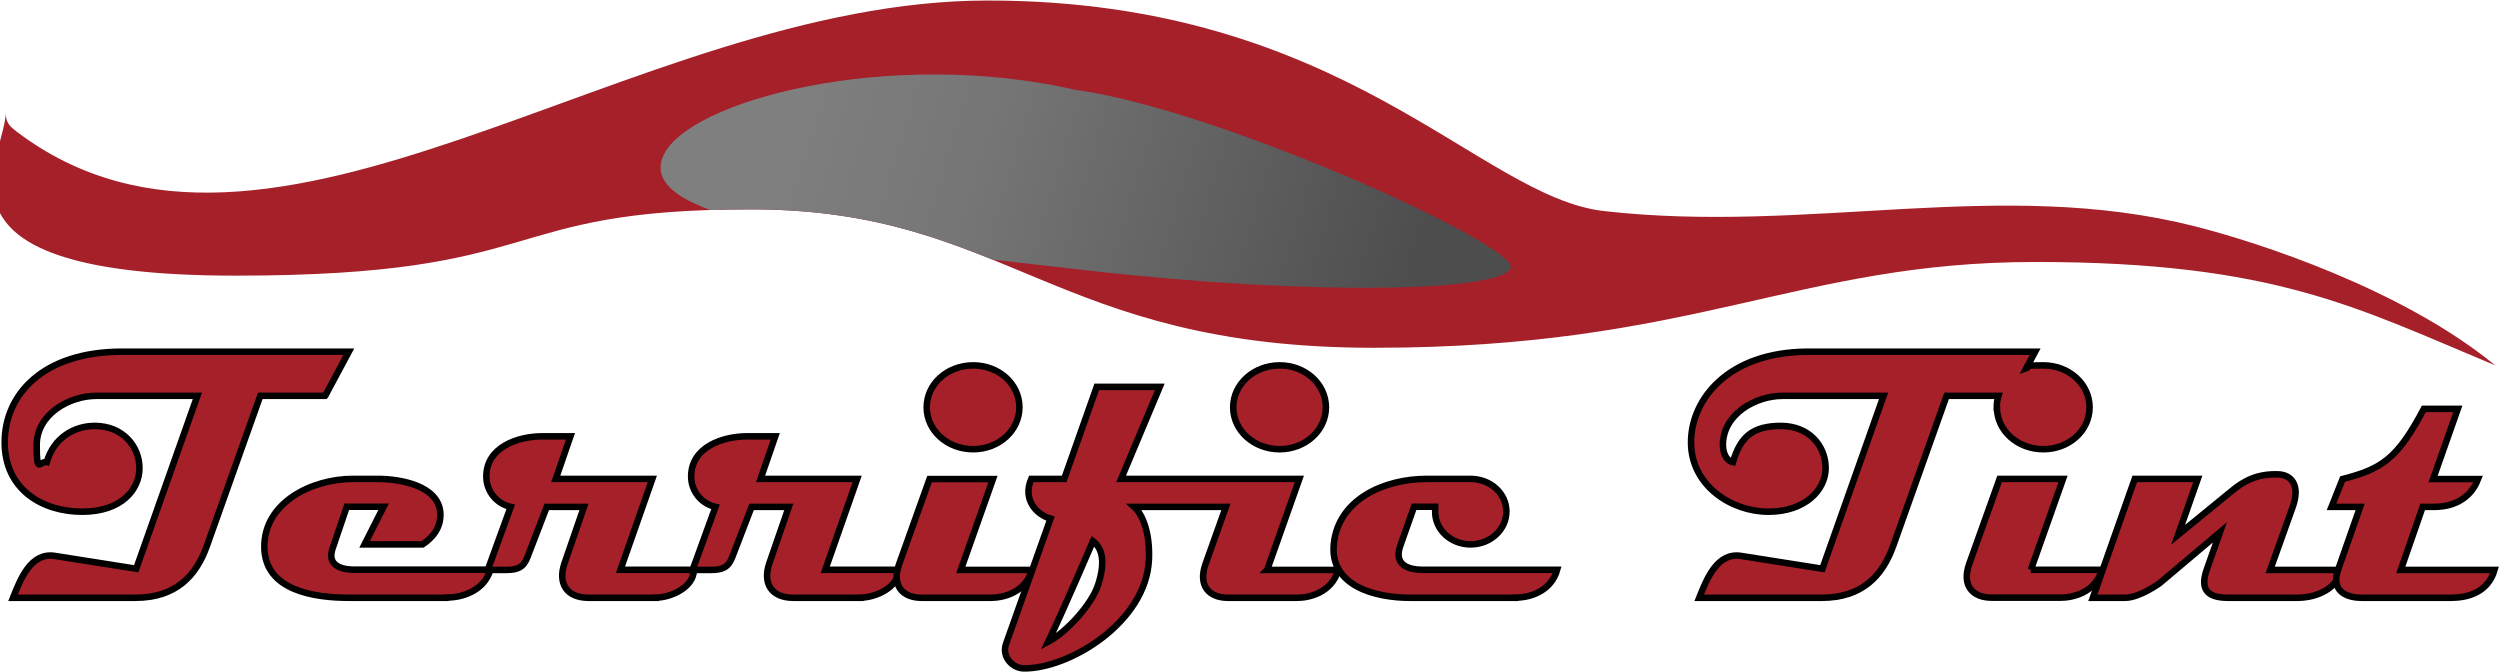
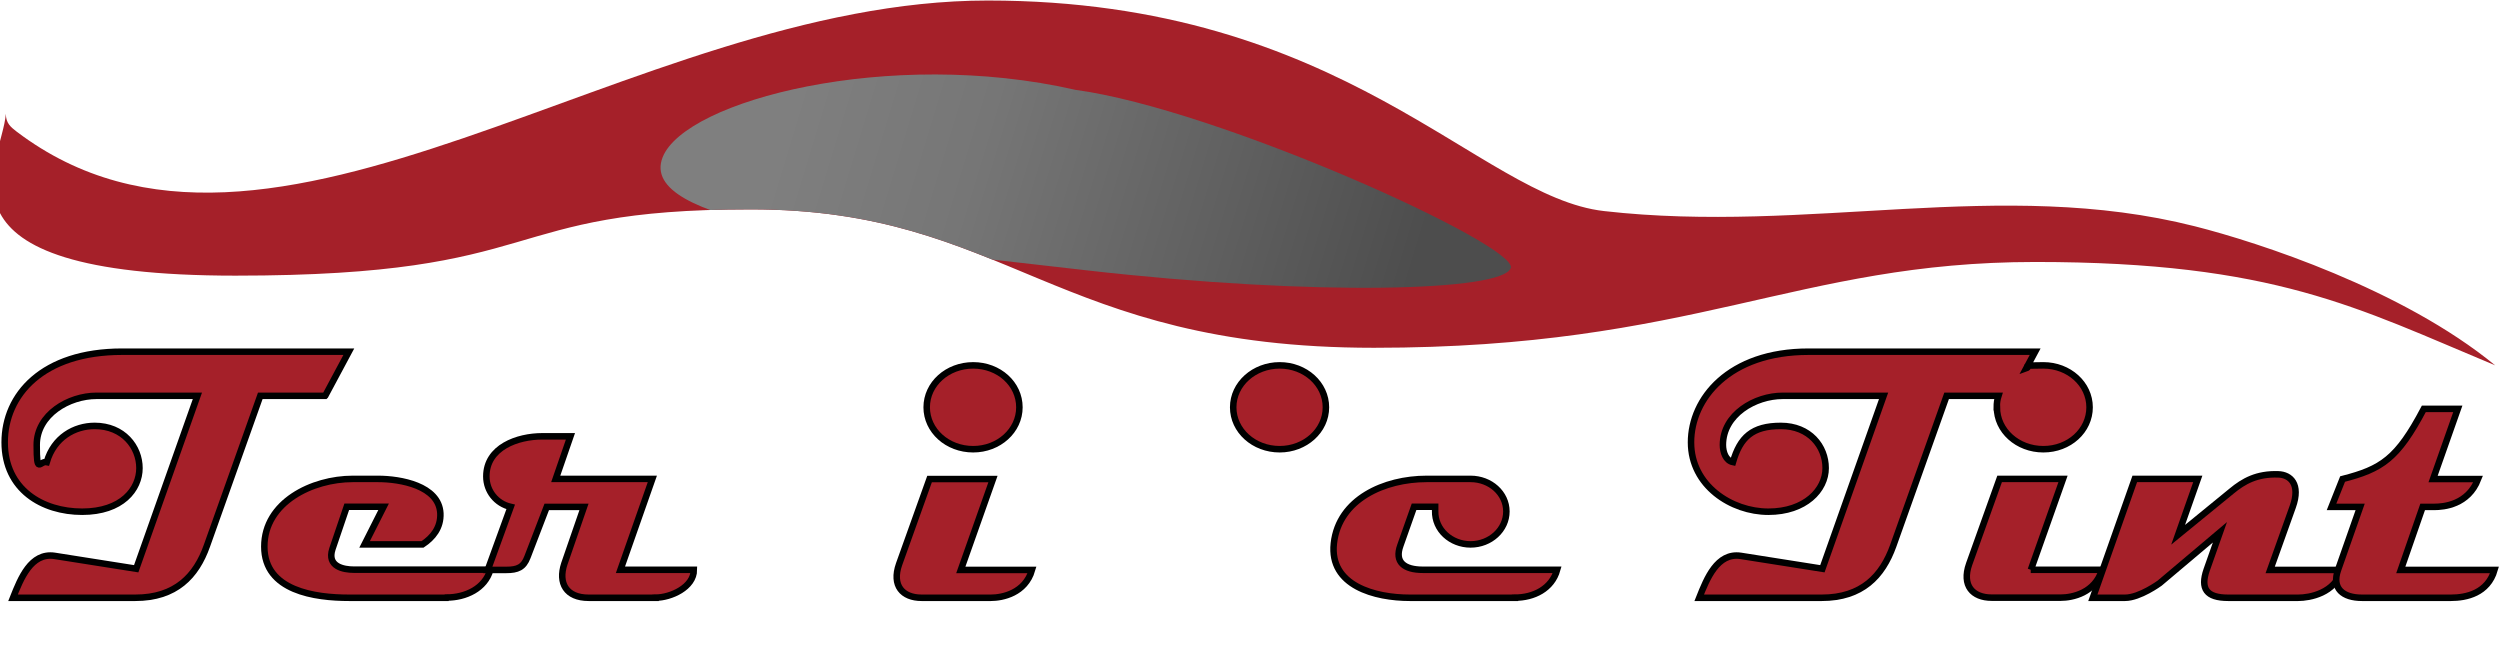
<svg xmlns="http://www.w3.org/2000/svg" id="Layer_1" version="1.1" viewBox="0 0 1920 516">
  <defs>
    <style>
      .st0 {
        fill: url(#linear-gradient);
      }

      .st1, .st2 {
        fill: #a52029;
      }

      .st2 {
        stroke: #000;
        stroke-width: 5px;
      }

      .st3 {
        clip-path: url(#clippath);
      }
    </style>
    <clipPath id="clippath">
      <path class="st1" d="M4.5,87.4c0,7.3,3.8,10.2,8.3,13.7C207.5,248.7,484.4.4,758.6.4s376.9,150.8,473.3,161.7c157.4,17.9,304.5-26.1,453.8,11.7,48.9,12.4,159.4,48.3,230.6,106.8-106.1-44.2-169.4-79.4-353.2-79.4s-261.4,65.9-507.9,65.9-281.3-106.3-478.6-106.3-151.9,50.9-395.8,50.9S1.6,125.5,4.5,87.4Z" />
    </clipPath>
    <linearGradient id="linear-gradient" x1="605.2" y1="88.3" x2="1078.6" y2="232" gradientUnits="userSpaceOnUse">
      <stop offset="0" stop-color="#7f7f7f" />
      <stop offset=".3" stop-color="#767676" />
      <stop offset=".7" stop-color="#5f5f5f" />
      <stop offset="1" stop-color="#4d4d4d" />
    </linearGradient>
  </defs>
  <g>
    <path class="st1" d="M4.5,87.4c0,7.3,3.8,10.2,8.3,13.7C207.5,248.7,484.4.4,758.6.4s376.9,150.8,473.3,161.7c157.4,17.9,304.5-26.1,453.8,11.7,48.9,12.4,159.4,48.3,230.6,106.8-106.1-44.2-169.4-79.4-353.2-79.4s-261.4,65.9-507.9,65.9-281.3-106.3-478.6-106.3-151.9,50.9-395.8,50.9S1.6,125.5,4.5,87.4Z" />
    <g class="st3">
      <path class="st0" d="M1160.2,205.9c-5.9,17.6-148.1,22-326.7,1.6-178.6-20.4-344.3-36.6-324.6-86.7,17.2-43.7,174.2-84.4,317-51.8,109.4,14.7,340.3,119.3,334.4,136.9Z" />
    </g>
  </g>
  <g>
    <path class="st2" d="M249.7,304h-49.8l-41,115.2c-8.2,23.1-23.9,39.9-55,39.9H10c5.8-14.6,13.7-34.9,31.9-32.2l62.7,9.9,47-132.8h-77.5c-21.2,0-45.9,14.3-45.9,37.7s2.2,12.1,7.7,13.2c5.5-19,21.4-27.8,36.8-27.8,22,0,34.4,16.2,34.4,32.4s-13.5,33.5-44,33.5S3.6,376,3.6,339.7s28.9-69.6,90.2-69.6h174.1l-18.1,33.8Z" />
    <path class="st2" d="M343,459.1h-74.8c-26.1,0-65.2-5.2-65.2-39.3s36.8-52,67.9-52h19.5c17,0,46.7,5.2,47.8,26.4.5,11-5.8,18.7-13.7,23.9h-44.5l14.6-28.9h-28.3l-11,32.4c-4.4,13.5,8.5,15.9,16.5,15.9h104.8c-4.1,14.6-19.2,21.4-33.5,21.4Z" />
    <path class="st2" d="M503.5,459.1h-51.4c-17.3,0-23.6-11.3-18.7-26.1l15.1-43.7h-28.6l-14.8,38.5c-3,8-7.7,9.9-16.2,9.9h-14.3l17.6-48.4c-11-2.5-18.7-12.1-18.7-23.4,0-22.5,24.2-30.8,42.9-30.8h21.7l-11.3,32.7h74.2l-24.5,69.8h56.4c0,13.5-17.9,21.4-29.4,21.4Z" />
-     <path class="st2" d="M660.8,459.1h-51.4c-17.3,0-23.6-11.3-18.7-26.1l15.1-43.7h-28.6l-14.8,38.5c-3,8-7.7,9.9-16.2,9.9h-14.3l17.6-48.4c-11-2.5-18.7-12.1-18.7-23.4,0-22.5,24.2-30.8,42.9-30.8h21.7l-11.3,32.7h74.2l-24.5,69.8h56.4c0,13.5-17.9,21.4-29.4,21.4Z" />
    <path class="st2" d="M760.9,459.1h-53.1c-14.6,0-23.1-9.3-17.3-25.8l23.4-65.4h48.7l-24.7,69.8h54.7c-5.2,17.9-22.8,21.4-31.6,21.4ZM747.4,345c-19.8,0-35.7-14.3-35.7-32.2s15.9-32.2,35.7-32.2,35.5,14.3,35.5,32.2-15.9,32.2-35.5,32.2Z" />
    <g>
      <path class="st2" d="M982.8,345c19.5,0,35.5-14.3,35.5-32.2s-15.9-32.2-35.5-32.2-35.7,14.3-35.7,32.2,15.9,32.2,35.7,32.2Z" />
-       <path class="st2" d="M973.2,437.6l24.7-69.8h-136.9l29.7-70.7h-48.4l-25,70.7h-25.3c-6.9,15.9,4.1,27.5,14.8,30.5l-34.1,96c-3.6,9.9,4.7,18.7,13.2,19,34.1.8,94.6-34.9,96.5-83.9.8-19.8-4.7-34.1-11.3-40.1h70.4l-15.7,44c-5.8,16.5,2.7,25.8,17.3,25.8h53.1c8.8,0,26.4-3.6,31.6-21.4h-54.7ZM842.9,450.3c-4.4,13.2-23.1,34.9-37.9,42.6,12.4-25.8,34.4-77.3,34.4-77.3,5.8,4.4,10.7,13.7,3.6,34.6Z" />
    </g>
    <path class="st2" d="M1163.5,459.1h-80.8c-26.4,0-61.9-9.1-58.3-41.8,3.8-34.1,39-49.5,71.2-49.5h33.8c15.1,0,27.5,11,27.5,25s-12.4,25.3-27.5,25.3-27.5-11.3-27.2-25.6v-3.3h-16.2l-10.5,29.7c-4.7,12.9,3,18.7,17.3,18.7h103.1c-4.1,14.6-18.1,21.4-32.4,21.4Z" />
    <g>
      <path class="st2" d="M1533.6,312.8c0,17.9,15.9,32.2,35.7,32.2s35.5-14.3,35.5-32.2-15.9-32.2-35.5-32.2-9.1.8-13.1,2.2l6.8-12.7h-174.1c-61.3,0-90.2,36.3-90.2,69.6s31.1,53.3,59.4,53.3,44-16.8,44-33.5-12.4-32.4-34.4-32.4-31.3,8.8-36.8,27.8c-5.5-1.1-7.7-7.7-7.7-13.2,0-23.4,24.7-37.7,45.9-37.7h77.5l-47,132.8-62.7-9.9c-18.1-2.7-26.1,17.6-31.9,32.2h94c31.1,0,46.7-16.8,55-39.9l41-115.2h39.8c-.9,2.8-1.3,5.7-1.3,8.8Z" />
      <path class="st2" d="M1559.7,437.6l24.7-69.8h-48.7l-23.4,65.4c-5.8,16.5,2.7,25.8,17.3,25.8h53.1c8.8,0,26.4-3.6,31.6-21.4h-54.7Z" />
    </g>
    <path class="st2" d="M1764.8,459.1h-53.6c-16.8,0-21.4-7.1-16.5-21.4l10.2-28.9-46.2,39s-15.4,11.3-26.7,11.3h-24.7l32.2-91.3h48.4l-15.1,42.9,41-33.5c9.3-7.7,19.5-13.5,36-12.9,9.1.3,17.3,7.4,11,25l-17.3,48.4h55c-5.2,17.9-24.7,21.4-33.5,21.4Z" />
    <path class="st2" d="M1882.5,459.1h-68.5c-14.6,0-23.4-7.1-18.4-21.4l17-48.4h-22l8.5-21.4c30-7.7,42.1-15.4,62.4-53.9h26.1l-19,53.9h34.6c-7.7,19.8-26.4,21.4-33.8,21.4h-8.8l-16.8,48.4h72c-5.2,17.9-21.7,21.4-33.5,21.4Z" />
  </g>
</svg>